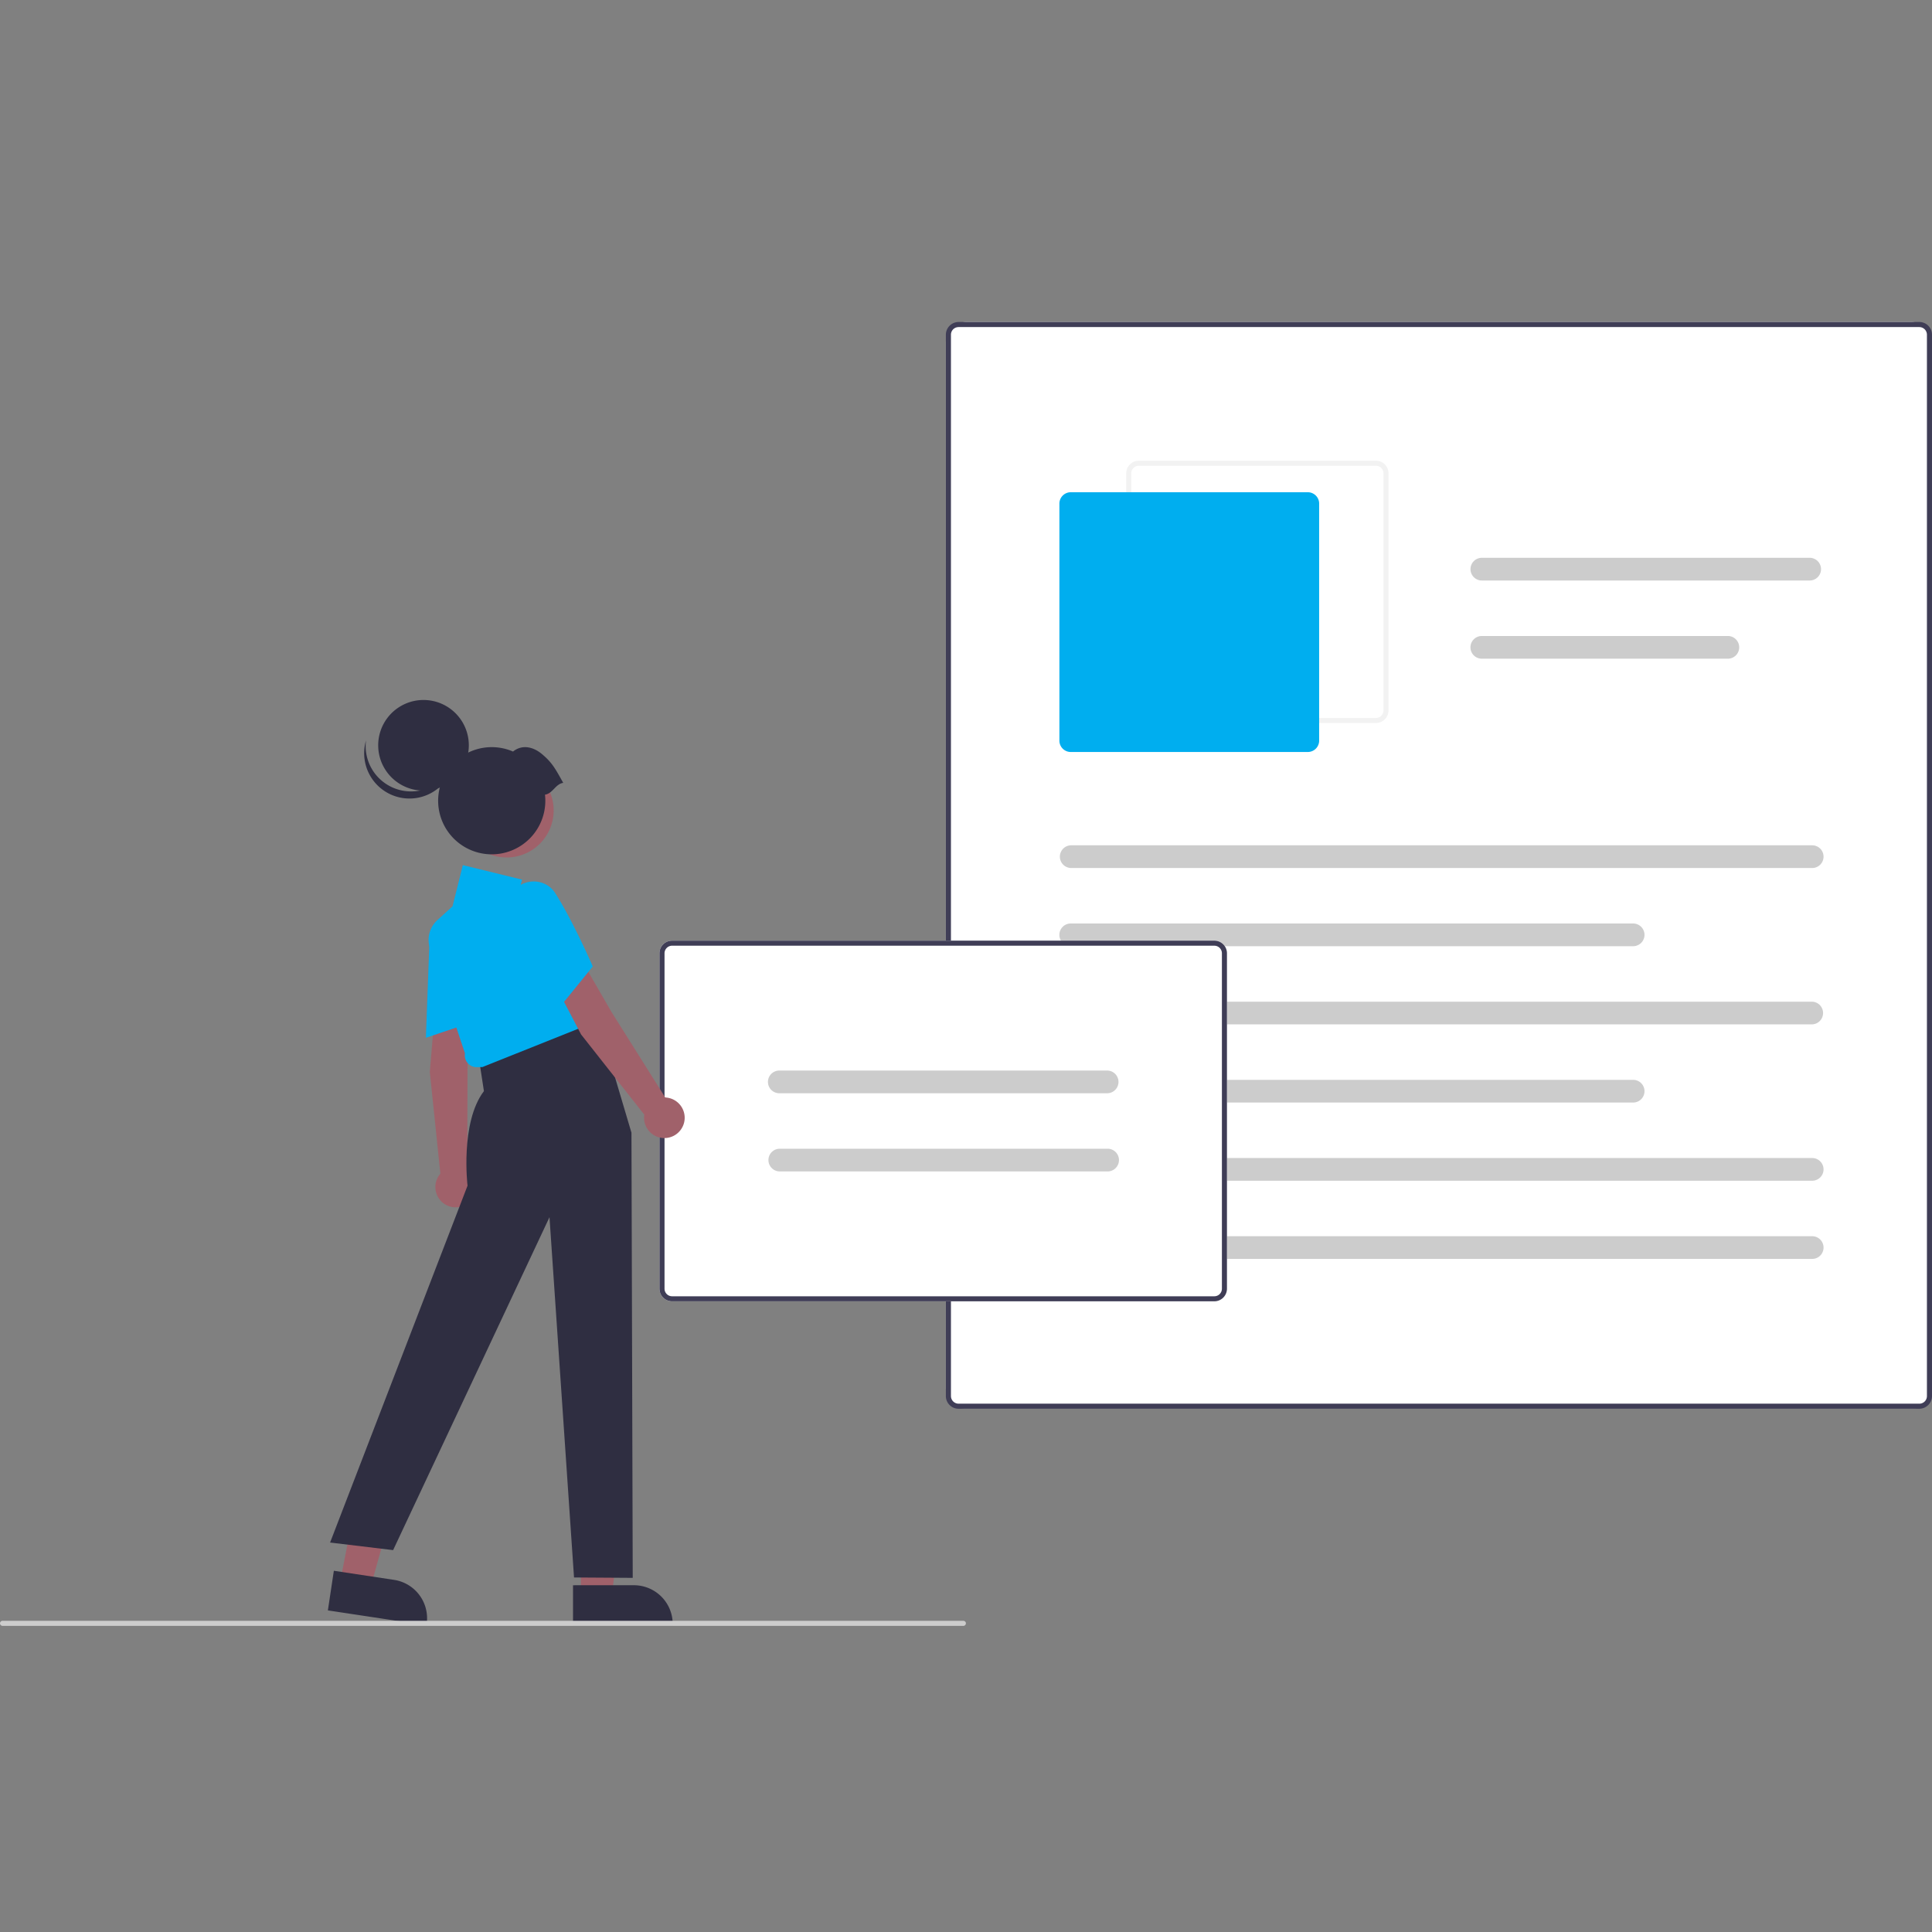
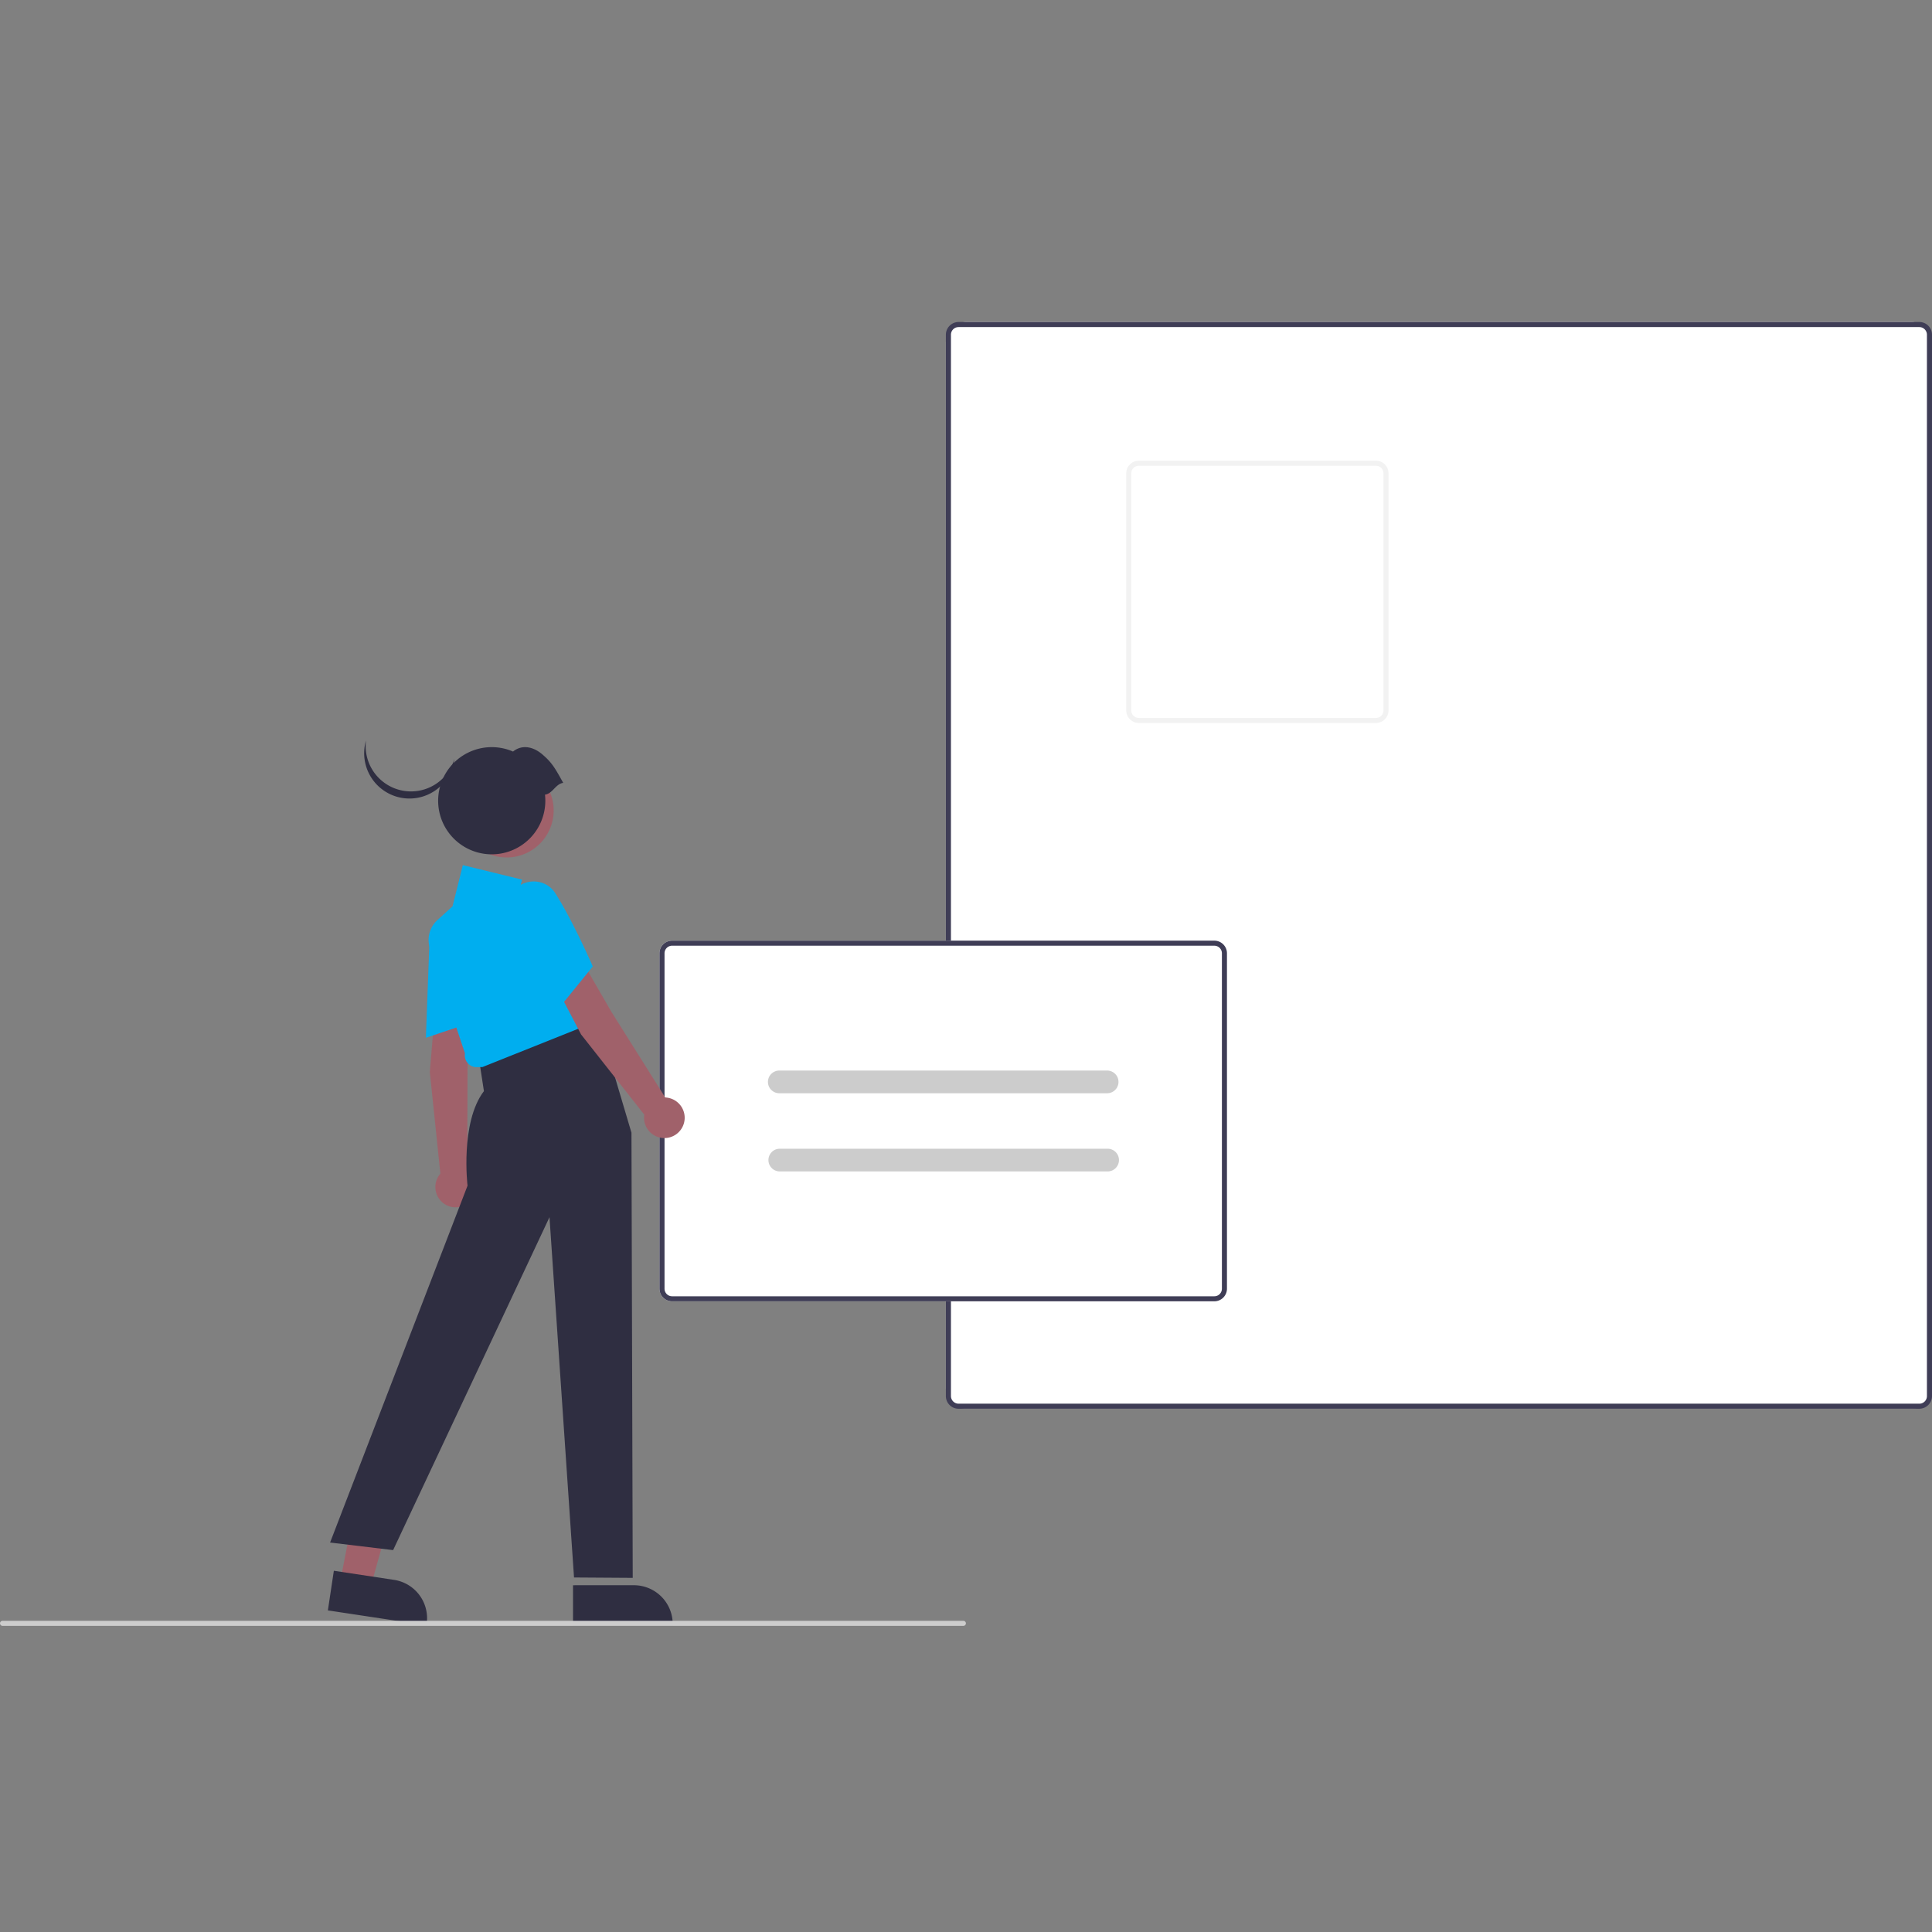
<svg xmlns="http://www.w3.org/2000/svg" width="96" height="96" fill="none" viewBox="0 0 96 96">
  <rect x="0" y="0" width="96" height="96" fill="#808080" stroke="none" />
  <rect width="49" height="54" x="47" y="16" fill="#fff" rx="1" />
  <path fill="#3F3D56" d="M95.37 70H47.63a.63.63 0 0 1-.63-.632V16.632a.634.634 0 0 1 .63-.632h47.74a.63.63 0 0 1 .63.632v52.736a.634.634 0 0 1-.63.632ZM47.63 16.253a.377.377 0 0 0-.378.38v52.735a.38.38 0 0 0 .378.38h47.74a.377.377 0 0 0 .378-.38V16.632a.38.38 0 0 0-.378-.38H47.63Z" />
  <path fill="#F2F2F2" d="M68.368 35.925h-11.78a.627.627 0 0 1-.626-.626v-11.78a.627.627 0 0 1 .627-.627h11.78a.627.627 0 0 1 .626.627v11.78a.627.627 0 0 1-.627.626Zm-11.78-12.782a.376.376 0 0 0-.376.376v11.78a.377.377 0 0 0 .377.376h11.78a.376.376 0 0 0 .375-.376v-11.78a.377.377 0 0 0-.376-.376h-11.78Z" />
-   <path fill="#00AEEF" d="M64.984 37.366h-11.78a.564.564 0 0 1-.563-.564v-11.78a.565.565 0 0 1 .564-.563h11.78a.565.565 0 0 1 .563.564v11.78a.565.565 0 0 1-.564.563Z" />
-   <path fill="#CCC" d="M90.047 43.13H53.205a.564.564 0 0 1 0-1.127h36.842a.564.564 0 1 1 0 1.128ZM81.15 47.016H53.204a.564.564 0 0 1 0-1.128H81.15a.564.564 0 1 1 0 1.128ZM89.922 28.845h-16.29a.563.563 0 1 1 0-1.128h16.29a.564.564 0 0 1 0 1.128ZM85.857 32.73H73.63a.564.564 0 1 1 0-1.128h12.226a.564.564 0 1 1 0 1.128ZM90.047 50.9H53.205a.564.564 0 0 1 0-1.127h36.842a.564.564 0 0 1 0 1.127ZM81.15 54.785H53.204a.564.564 0 0 1 0-1.128H81.15a.564.564 0 1 1 0 1.128ZM90.047 58.67H53.205a.564.564 0 0 1 0-1.128h36.842a.564.564 0 1 1 0 1.128ZM90.047 62.555H53.205a.564.564 0 0 1 0-1.128h36.842a.564.564 0 0 1 0 1.128Z" />
  <path fill="#fff" d="M60.339 64.661H33.396a.627.627 0 0 1-.627-.626V47.368a.627.627 0 0 1 .627-.627H60.34a.628.628 0 0 1 .627.627v16.667a.628.628 0 0 1-.627.626Z" />
  <path fill="#3F3D56" d="M60.339 64.661H33.396a.627.627 0 0 1-.627-.626V47.368a.627.627 0 0 1 .627-.627H60.34a.628.628 0 0 1 .627.627v16.667a.628.628 0 0 1-.627.626Zm-26.943-17.67a.377.377 0 0 0-.376.377v16.667a.376.376 0 0 0 .376.376H60.34a.376.376 0 0 0 .376-.376V47.368a.376.376 0 0 0-.376-.376H33.396Z" />
  <path fill="#CCC" d="M55.013 54.323h-16.29a.564.564 0 0 1 0-1.128h16.29a.564.564 0 1 1 0 1.128ZM55.013 58.207h-16.29a.564.564 0 0 1 0-1.127h16.29a.564.564 0 1 1 0 1.127Z" />
-   <path fill="#A0616A" d="M28.864 79.27h1.537l.73-5.925h-2.267v5.926Z" />
  <path fill="#2F2E41" d="m28.473 78.77 3.025-.001a1.929 1.929 0 0 1 1.929 1.928v.063h-4.954v-1.99Z" />
  <path fill="#A0616A" d="m16.902 78.606 1.519.23 1.608-5.75-1.99-.34-1.137 5.86Z" />
  <path fill="#2F2E41" d="m16.59 78.051 2.991.452a1.929 1.929 0 0 1 1.619 2.195l-.01.062-4.898-.74.297-1.969Z" />
  <path fill="#A0616A" d="m21.639 49.903 1.706.447-.114 2.766-.014 5.035a1.01 1.01 0 1 1-1.335.168l-.525-5.054.282-3.362Z" />
  <path fill="#00AEEF" d="M21.342 46.735a1.392 1.392 0 0 1 .86-1.238 1.301 1.301 0 0 1 1.723.661c.071.166.106.345.1.526.005 1.62-.36 3.981-.364 4.005l-.006.038-2.493.84.18-4.832Z" />
  <path fill="#2F2E41" d="m25.8 51.334 3.814-.987 1.763 5.937.063 22.119-2.917-.019-1.219-17.902-7.77 16.542-3.132-.376 6.83-17.732s-.376-3.133.814-4.7l-.25-1.629 2.005-1.253Z" />
  <path fill="#00AEEF" d="M23.23 52.812a.583.583 0 0 1-.126-.47l-1.74-5.22a1.328 1.328 0 0 1 .367-1.4l.755-.687.512-2.047 2.941.719-.242.97 1.331-.243 2.804 6.245-5.86 2.343-.29.004a.584.584 0 0 1-.453-.214Z" />
  <path fill="#A0616A" d="m27.311 48.405 1.681-.534 1.383 2.398 2.68 4.264a1.009 1.009 0 1 1-1.04.855l-3.144-3.99-1.56-2.993Z" />
  <path fill="#00AEEF" d="M25.367 45.887a1.392 1.392 0 0 1 .066-1.507 1.302 1.302 0 0 1 1.808-.362c.15.102.274.235.366.39.87 1.367 1.823 3.559 1.833 3.58l.015.035-1.658 2.043-2.43-4.18Z" />
  <path fill="#A0616A" d="M25.174 42.607a2.337 2.337 0 1 0 0-4.674 2.337 2.337 0 0 0 0 4.674Z" />
-   <path fill="#2F2E41" d="M21.044 39.285a2.251 2.251 0 1 0 0-4.503 2.251 2.251 0 0 0 0 4.503Z" />
  <path fill="#2F2E41" d="M19.102 38.897a2.25 2.25 0 0 0 3.477-1.182 2.251 2.251 0 1 1-4.392-.923 2.25 2.25 0 0 0 .915 2.105Z" />
  <path fill="#2F2E41" d="M27.986 38.9c-.393-.704-.543-.998-1.05-1.425-.448-.379-1-.49-1.444-.131a2.663 2.663 0 1 0 1.588 2.142c.387-.054.52-.532.906-.586Z" />
  <path fill="#CCC" d="M47.87 80.788H.126a.125.125 0 1 1 0-.25H47.87a.125.125 0 0 1 0 .25Z" />
</svg>